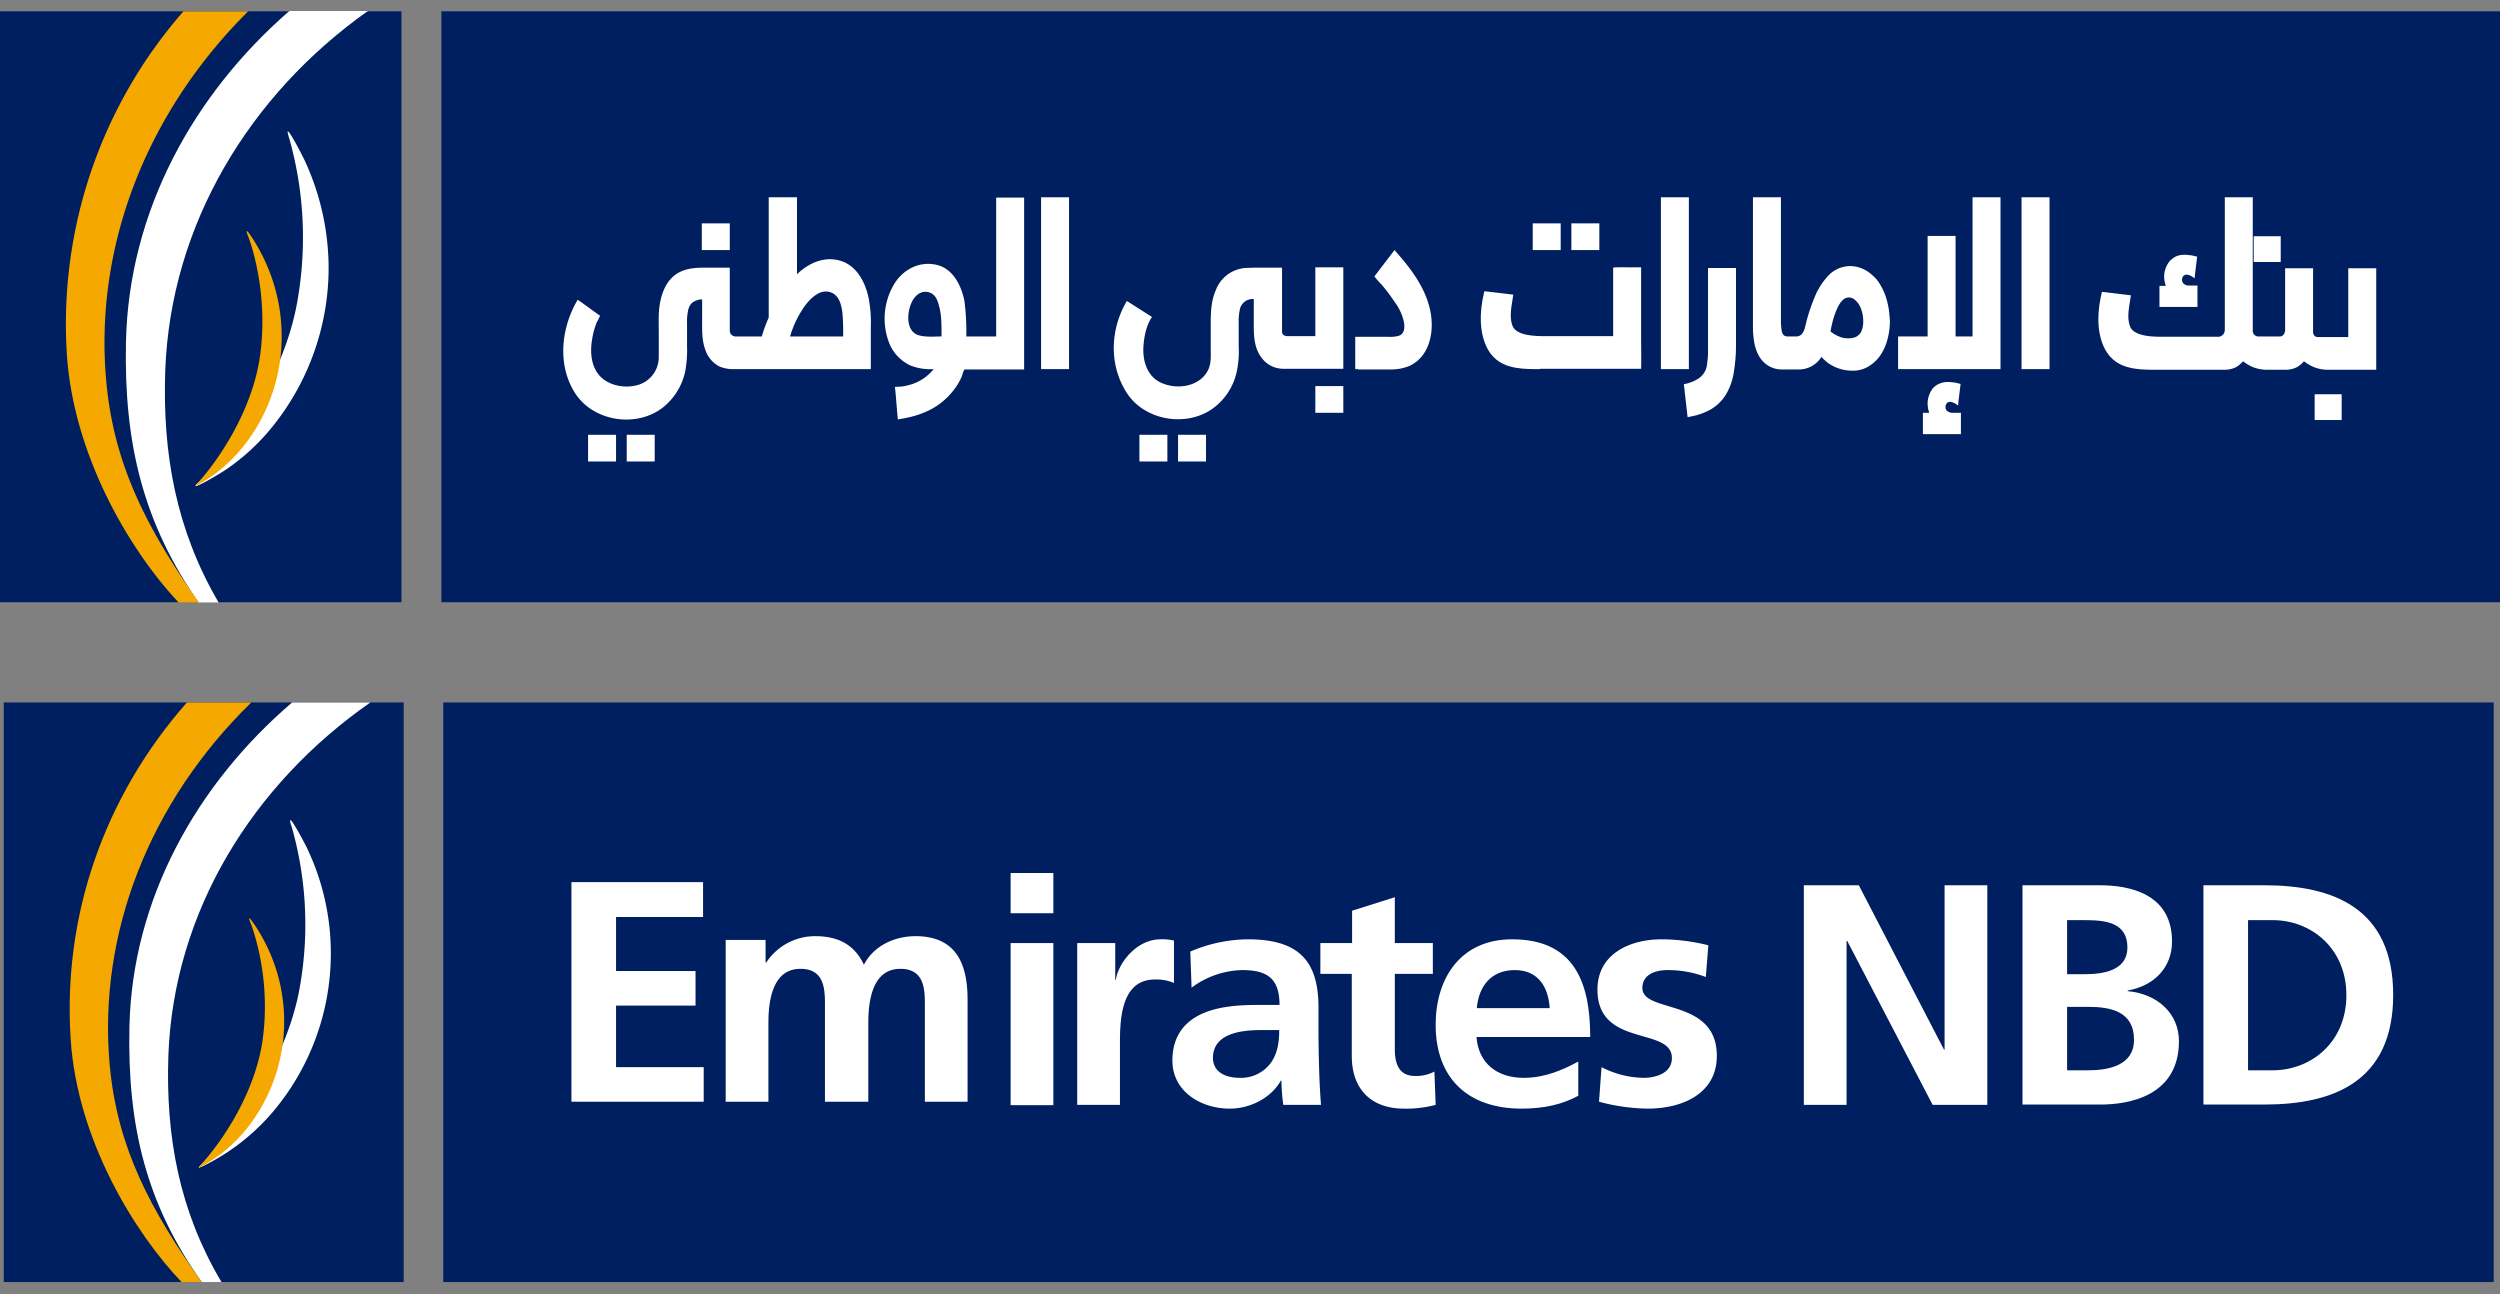
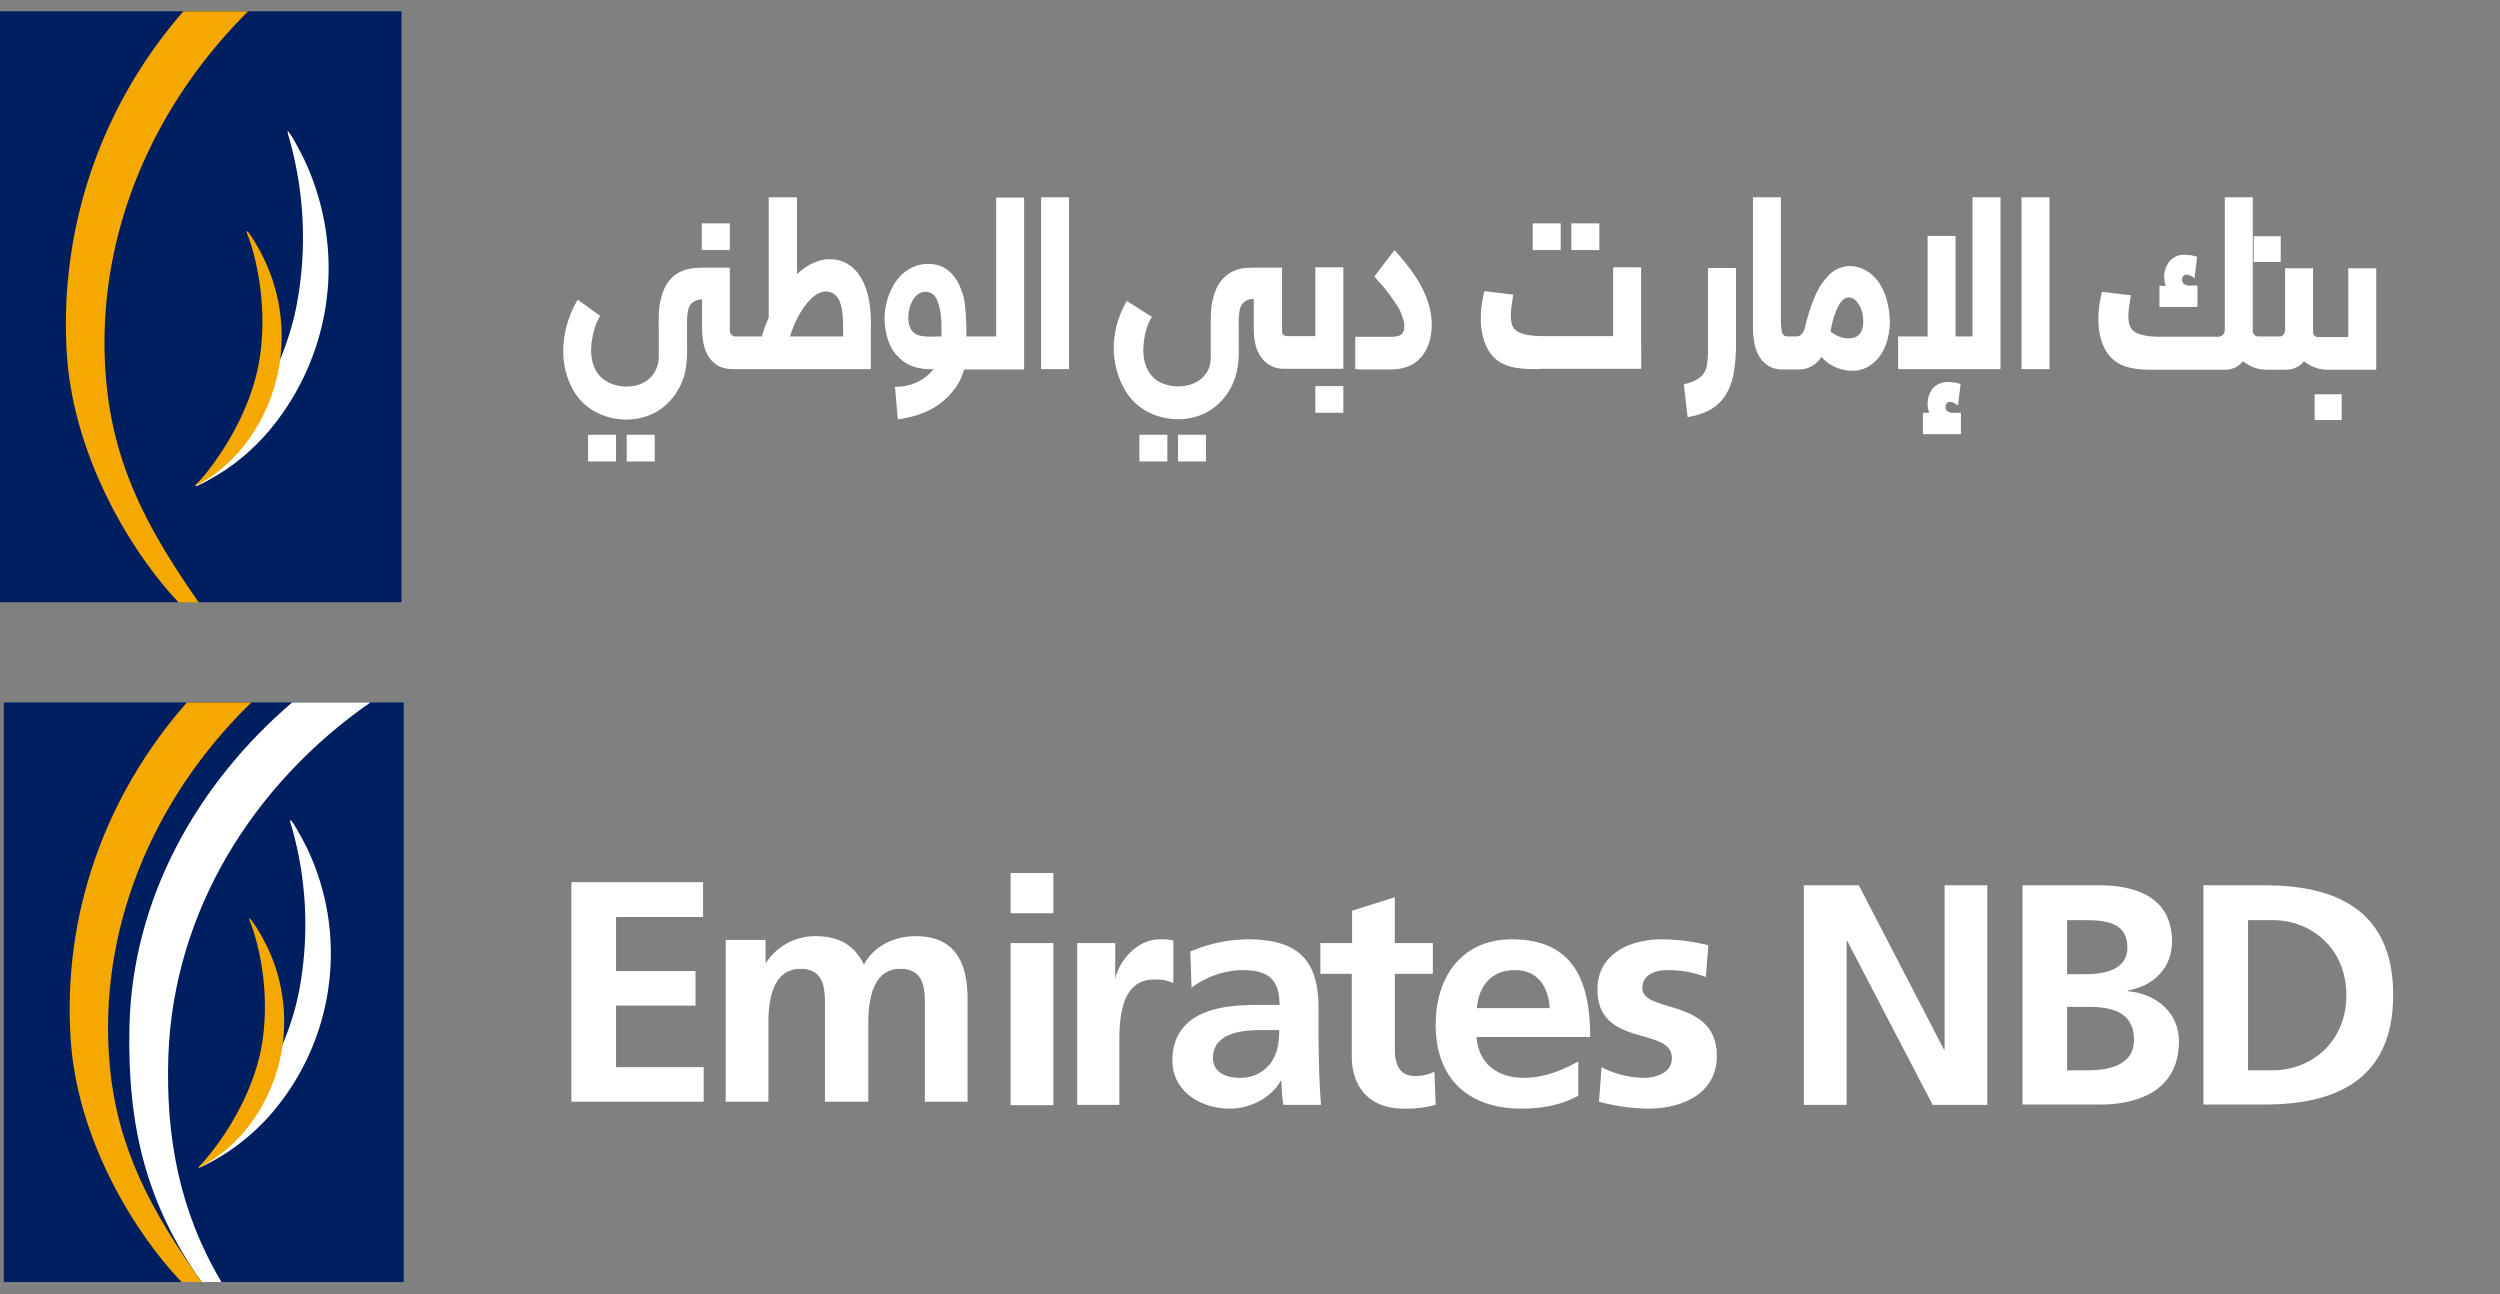
<svg xmlns="http://www.w3.org/2000/svg" id="Layer_1" data-name="Layer 1" viewBox="0 0 795.8 412">
  <rect x="0" y="0" width="795.8" height="412" fill="#808080" stroke="none" />
  <defs>
    <style>.cls-1{fill:#001f60;}.cls-2{fill:#fff;}.cls-3{fill:#f5a800;}</style>
  </defs>
  <title>Emirates NBD Bank</title>
-   <rect class="cls-1" x="140.5" y="3.6" width="655.3" height="188.1" />
  <path class="cls-2" d="M268.4,107.1H251.5a32.1,32.1,0,0,1,4.9-10c2-2.6,5.2-5.5,8.6-3.8,2.8,1.4,3.2,5.7,3.3,8.4.1,1.8.1,3.6.1,5.4m8.1-12.2c-1-4.8-3.5-9.9-8.4-11.7-5.3-1.9-10.6.4-14.4,4.1V62.8h-9v38.3a44.45,44.45,0,0,0-2.2,6h-8.3a1.86,1.86,0,0,1-1.9-1.9v-20h-7.8c-3.3,0-6.5.2-9.3,2.1-3.6,2.5-5,7.1-5.4,11.3-.2,2.4-.1,4.9-.1,7.3v7.7a9.21,9.21,0,0,1-6.5,8.9c-4.6,1.4-10.7.1-13.3-4.2-1.9-3.1-2-6.9-1.4-10.4a25.48,25.48,0,0,1,1.5-5.4,12.4,12.4,0,0,0,1-2c-2.4-1.7-4.7-3.4-7.1-5.1-5.3,8.9-6.6,20.8-.8,29.8,5.7,8.8,18.9,11,27.4,4.9a20,20,0,0,0,7.6-11.8,36.86,36.86,0,0,0,.6-8.1v-7.3A17.11,17.11,0,0,1,219,99a4.61,4.61,0,0,1,1.3-2.6,5.39,5.39,0,0,1,3.2-1.1V102c0,3.1-.1,6.3,1,9.3a9.14,9.14,0,0,0,4.6,5.4,11.75,11.75,0,0,0,4.9.8h43.2V104.1a40.35,40.35,0,0,0-.7-9.2" />
  <path class="cls-2" d="M299.7,107.1c-2.3,0-5,.3-7.3-.4-4-1.2-3.7-6.9-2.4-10,.8-2,2.5-4,4.9-3.8s3.4,2.1,3.9,4.1c1,3.2.9,6.7.9,10.1m17.3,0h-9.4a79.25,79.25,0,0,0-.6-11.3c-1-4.9-3.6-10.3-8.9-11.5s-10.3,1.3-13.2,5.7a21.4,21.4,0,0,0-1.6,19.8,13.47,13.47,0,0,0,6.4,6.5,17.41,17.41,0,0,0,7.5,1.2,14.9,14.9,0,0,1-8.4,5.2,11.71,11.71,0,0,1-2.6.4,5.28,5.28,0,0,0-1.3.1c-.1.1.1.9.1,1.1.3,3.1.5,6.1.8,9.2,4.8-.7,9.5-2.1,13.4-5a23.41,23.41,0,0,0,5.3-5.6,19.62,19.62,0,0,0,1.7-3.2c.1-.3.6-2.1.9-2.1H326V62.9h-8.9v44.2Z" />
  <path class="cls-2" d="M366.7,100.9c-1.8,2.6-2.5,6.3-2.7,9.1-.4,5.1,1.3,10.4,6.5,12.2,4.6,1.7,10.8.8,13.6-3.6,1.6-2.4,1.3-5.2,1.3-7.9v-8.1c0-3.4.2-7,1.6-10.2a10.93,10.93,0,0,1,9.5-7.1c1.8-.1,4.1-.1,4.1-.1h7.5v20.5s0,1.3,1.8,1.3h8.8V85.1h8.9v32.3H408.7c-4.1,0-7.1-2.4-8.6-6.2-1.1-3-1-6.2-1-9.3V95.2a4.16,4.16,0,0,0-4.5,3.7,17.11,17.11,0,0,0-.3,3.9v7.3a31.3,31.3,0,0,1-.6,8.1,19.59,19.59,0,0,1-7.6,11.8c-8.4,6.1-21.7,3.9-27.4-4.9-5.8-9-5.3-20.3,0-29.3Z" />
  <path class="cls-2" d="M432.3,117.5h-.9V107.2h10.4a9.82,9.82,0,0,0,3.4-.3c1.9-.6,2-2.6,1.7-4.4a16.47,16.47,0,0,0-2.9-6.3,58.38,58.38,0,0,0-4.2-5.6,26.82,26.82,0,0,1-2.3-2.6c2.1-2.8,4.3-5.6,6.4-8.4,4.7,5.3,9.3,11.1,11.1,18.1,1.8,6.7.6,15.6-6.4,18.8a15.23,15.23,0,0,1-6,1.1H432.3Z" />
  <path class="cls-2" d="M490.1,117.5c-4.5,0-10.8.1-14.5-3.7,0,0-6.9-5.6-3.1-21.1l9.2,1.1c-.4,3.2-1.4,6.7-.3,9.8,1.2,3.4,7.6,3.4,10.6,3.4h12.9m-14.8,10.5c-4.5,0-10.8.1-14.5-3.7,0,0-6.9-5.6-3.1-21.1l9.2,1.1c-.4,3.2-1.4,6.7-.3,9.8,1.2,3.4,7.6,3.4,10.6,3.4h21.5V85.2c0-.2,5.3-.1,5.8-.1h3c.2,0,.1.4.1.6v22.4c0,.6.1,9.3,0,9.3H490.1Z" />
  <path class="cls-2" d="M536,122.3l.9-.2a12.18,12.18,0,0,0,3.6-1.5,6.36,6.36,0,0,0,2-2,6.18,6.18,0,0,0,.9-2.8,25.84,25.84,0,0,0,.3-4.2V85.3h8.9v24.4a51.51,51.51,0,0,1-.8,9.4,18.93,18.93,0,0,1-2.6,6.8,13.79,13.79,0,0,1-4.6,4.4,19.93,19.93,0,0,1-6.5,2.3l-.9.2Z" />
  <path class="cls-2" d="M592.8,104.7a4.61,4.61,0,0,1-.9,1.7,4,4,0,0,1-1.5,1,7.32,7.32,0,0,1-2.2.3,11.14,11.14,0,0,1-1.7-.2,13.36,13.36,0,0,1-1.8-.7,9.88,9.88,0,0,1-1.5-.9,2.18,2.18,0,0,1-.5-.4c.2-1.3.5-2.5.8-3.7a27.65,27.65,0,0,1,1.4-3.8,8.38,8.38,0,0,1,1.7-2.5,2.78,2.78,0,0,1,3.8-.1,6.55,6.55,0,0,1,1.5,1.8,9.89,9.89,0,0,1,.9,2.4,11.21,11.21,0,0,1,.3,2.4,9.1,9.1,0,0,1-.3,2.7m8.4-6.5a26,26,0,0,0-1-4,19.89,19.89,0,0,0-1.7-3.6,10.53,10.53,0,0,0-2.5-3,11.08,11.08,0,0,0-3.2-2.1,10.19,10.19,0,0,0-4-.8,9.63,9.63,0,0,0-7.3,3.6,21.42,21.42,0,0,0-3.7,5.9,57.75,57.75,0,0,0-3.2,9.9,5.44,5.44,0,0,1-1.1,2.3,2.41,2.41,0,0,1-1.8.7h-2.5a2.68,2.68,0,0,1-1.1-.2,1.7,1.7,0,0,1-.6-.6,3.35,3.35,0,0,1-.4-1.4,18.7,18.7,0,0,1-.2-2.7V62.8H558v41.4a28.92,28.92,0,0,0,.5,5.3,13.81,13.81,0,0,0,1.7,4.3,8.91,8.91,0,0,0,3,2.8,8.3,8.3,0,0,0,4.3,1h5.1a8.35,8.35,0,0,0,7.2-4,9.43,9.43,0,0,0,1,1,9.8,9.8,0,0,0,2.3,1.7,12.61,12.61,0,0,0,2.9,1.2,13.61,13.61,0,0,0,3.6.5,9.69,9.69,0,0,0,5.1-1.3,12.72,12.72,0,0,0,3.8-3.5,16.93,16.93,0,0,0,2.3-5.1,23.31,23.31,0,0,0,.8-5.9c-.1-1.4-.2-2.7-.4-4" />
  <polygon class="cls-2" points="635.9 62.8 636.8 62.8 636.8 117.5 604.2 117.5 604.2 107.1 613.6 107.1 613.6 75.1 622.5 75.1 622.5 107.1 627.9 107.1 627.9 62.8 635.9 62.8" />
  <path class="cls-2" d="M725.7,107.1c1.6,0,1.7-2,1.7-2V85.4h8.9v19.8s-.3,2.1,1.6,2.1h9.6V85.4h8.9v32.3H741.3a12.25,12.25,0,0,1-4.9-.9,14.92,14.92,0,0,1-3-1.8,9.09,9.09,0,0,1-2.1,1.8,7.9,7.9,0,0,1-3.8.9h-5.6a12.25,12.25,0,0,1-4.9-.9,14.92,14.92,0,0,1-3-1.8,9.09,9.09,0,0,1-2.1,1.8,7.9,7.9,0,0,1-3.8.9H686.7c-4.5,0-10.8.1-14.5-3.7,0,0-6.9-5.6-3.1-21.1l9.2,1.1c-.4,3.2-1.4,6.7-.3,9.8,1.2,3.4,7.6,3.4,10.6,3.4h17.2a2.16,2.16,0,0,0,2.4-2.1V62.8h8.9v42.3a1.81,1.81,0,0,0,2,2" />
  <rect class="cls-2" x="717.4" y="75.2" width="8.6" height="8.2" />
  <rect class="cls-2" x="736.8" y="125.5" width="8.6" height="8.2" />
  <rect class="cls-2" x="500.2" y="71.1" width="8.9" height="8.5" />
  <rect class="cls-2" x="418.7" y="122.9" width="8.9" height="8.5" />
  <rect class="cls-2" x="223.4" y="71.1" width="8.9" height="8.5" />
  <rect class="cls-2" x="487.9" y="71.1" width="8.9" height="8.5" />
  <rect class="cls-2" x="375" y="138.4" width="8.9" height="8.5" />
  <rect class="cls-2" x="362.7" y="138.4" width="8.9" height="8.5" />
  <rect class="cls-2" x="199.5" y="138.4" width="8.9" height="8.5" />
  <rect class="cls-2" x="187.2" y="138.4" width="8.9" height="8.5" />
  <rect class="cls-2" x="331.4" y="62.8" width="8.9" height="54.7" />
  <rect class="cls-2" x="643.5" y="62.8" width="8.9" height="54.7" />
-   <rect class="cls-2" x="528.7" y="62.8" width="8.9" height="54.7" />
  <path class="cls-2" d="M612.1,138.2v-6.8h2v-.1a8.57,8.57,0,0,1-.5-2.7,7.46,7.46,0,0,1,.4-2.6,8.36,8.36,0,0,1,1.2-2.3,5.54,5.54,0,0,1,2-1.5,6.39,6.39,0,0,1,2.8-.6,7.08,7.08,0,0,1,1.4.1,6.72,6.72,0,0,1,1.8.3l.9.2-.7,5.7-.1,1.2s-3-2.5-3.9-.2a1.73,1.73,0,0,0-.1.7,1.46,1.46,0,0,0,.5,1.2,2.64,2.64,0,0,0,1.9.6h2.5v6.8Z" />
  <path class="cls-2" d="M687.4,97.8V91h2v-.1a8.57,8.57,0,0,1-.5-2.7,7.46,7.46,0,0,1,.4-2.6,8.36,8.36,0,0,1,1.2-2.3,7.42,7.42,0,0,1,2-1.6,6.39,6.39,0,0,1,2.8-.6,7.08,7.08,0,0,1,1.4.1,6.72,6.72,0,0,1,1.8.3l.9.2-.7,5.7-.1,1.2s-3-2.5-3.9-.2a1.73,1.73,0,0,0-.1.7,1.46,1.46,0,0,0,.5,1.2,2.64,2.64,0,0,0,1.9.6h2.5v6.8H687.4Z" />
  <rect class="cls-1" y="3.6" width="127.8" height="188.1" />
-   <path class="cls-2" d="M52.6,118C54.3,71.5,79.4,30.2,117.1,3.5h-25C61.5,30.1,41,67.3,40.1,108.8c-.7,32.9,5.7,57.8,23.1,83h6.4C56,168.6,51.7,144.3,52.6,118" />
  <path class="cls-3" d="M56.8,191.7c-15.1-16-33.3-46.2-35.5-78.7A151.07,151.07,0,0,1,58.4,3.6H79c-32.5,32.3-49,75-45.2,117.5,2.4,27.1,13.1,47.2,29.5,70.7H56.8Z" />
  <path class="cls-2" d="M63.7,153c13.7-14.2,26.5-34.7,30.6-55.2a116,116,0,0,0-2.3-54c-.4-1.2-.5-1.9-.4-2,.4-.2,3.3,5,5.3,9.1a81.57,81.57,0,0,1,7.7,35.4A80.66,80.66,0,0,1,86,136.7a68.66,68.66,0,0,1-14.1,12.8c-3.5,2.3-9.4,5.6-9.6,5.2s.6-.8,1.4-1.7" />
  <path class="cls-3" d="M63.3,153.4c9.2-10.6,17.5-25.6,19.5-40.3,2.8-20.5-3.4-37-3.9-38.1-.3-.8-.5-1.4-.3-1.4.3-.2,2.6,3.4,4.1,6.2a56.87,56.87,0,0,1,6.9,24.7,56.23,56.23,0,0,1-11.2,36.4,50.79,50.79,0,0,1-9.5,9.6c-2.4,1.8-6.4,4.3-6.6,4.1s.4-.5,1-1.2" />
-   <rect class="cls-1" x="141.1" y="223.6" width="652.7" height="184.5" />
  <polygon class="cls-2" points="181.9 280.8 223.8 280.8 223.8 291.9 196.1 291.9 196.1 309.1 221.4 309.1 221.4 320.1 196.1 320.1 196.1 339.7 224 339.7 224 350.7 181.9 350.7 181.9 280.8" />
  <path class="cls-2" d="M231,299.2h12.7v7.2h.2a18.62,18.62,0,0,1,15.6-8.4c7.3,0,12.5,2.7,15.5,9.1,3.2-6.2,10-9.1,16.4-9.1,12.9,0,16.6,8.7,16.6,20.2v32.5H294.4V320c0-4.8,0-11.6-7.8-11.6-9.1,0-10.2,10.6-10.2,17.3v25H262.6V320c0-4.8,0-11.6-7.8-11.6-9.1,0-10.2,10.6-10.2,17.3v25H231Z" />
  <path class="cls-2" d="M321.7,300.2h13.6v51.6H321.7Zm0-22.3h13.6v12.8H321.7Z" />
-   <path class="cls-2" d="M342.9,300.2H355v11.7h.2c.6-4.8,6.2-12.9,14.3-12.9a15.69,15.69,0,0,1,4.2.4v13.5a14.14,14.14,0,0,0-6.1-1.1c-11.1,0-11.1,13.6-11.1,21v18.9H342.9Z" />
+   <path class="cls-2" d="M342.9,300.2H355v11.7c.6-4.8,6.2-12.9,14.3-12.9a15.69,15.69,0,0,1,4.2.4v13.5a14.14,14.14,0,0,0-6.1-1.1c-11.1,0-11.1,13.6-11.1,21v18.9H342.9Z" />
  <path class="cls-2" d="M394.8,343.1a11.76,11.76,0,0,0,9.6-4.6c2.2-2.9,2.8-6.6,2.8-10.6h-5.9c-6.1,0-15.2,1-15.2,8.9.1,4.4,3.8,6.3,8.7,6.3m-15.9-40.2a47.57,47.57,0,0,1,18.2-3.9c16,0,22.6,6.5,22.6,21.7v6.6c0,5.2.1,9.1.2,12.9s.3,7.5.6,11.5h-12a62.76,62.76,0,0,1-.6-7.7h-.2c-3.2,5.7-10,8.9-16.2,8.9-9.3,0-18.3-5.5-18.3-15.3,0-7.7,3.8-12.2,9-14.7s11.9-3,17.6-3h7.5c0-8.3-3.8-11.1-11.8-11.1a27.84,27.84,0,0,0-16.2,5.6Z" />
  <path class="cls-2" d="M430.4,310H420.3v-9.8h10.1V289.9l13.6-4.3v14.6h12.1V310H444v24c0,4.4,1.2,8.5,6.4,8.5a12.37,12.37,0,0,0,6.2-1.4l.4,10.6a36.28,36.28,0,0,1-10.1,1.2c-10.7,0-16.6-6.5-16.6-16.7V310Z" />
  <path class="cls-2" d="M493.3,320.9c-.4-6.5-3.5-12.1-11.1-12.1s-11.5,5.2-12.1,12.1Zm9.1,27.9c-5,2.7-10.7,4.1-18,4.1-17.3,0-27.4-9.8-27.4-26.7,0-14.9,8-27.2,24.3-27.2,19.4,0,24.9,13.1,24.9,31.1H470c.6,8.3,6.5,13,15,13,6.6,0,12.3-2.4,17.4-5.2Z" />
  <path class="cls-2" d="M543,311a34,34,0,0,0-12.2-2.2c-3.7,0-8,1.3-8,5.7,0,8.2,23.7,3,23.7,21.6,0,12-10.9,16.8-22,16.8a62.36,62.36,0,0,1-15.5-2.2l.8-11a30.25,30.25,0,0,0,13.4,3.4c3.5,0,9-1.3,9-6.3,0-10.1-23.7-3.2-23.7-21.8,0-11.1,9.9-16,20.5-16a62.82,62.82,0,0,1,14.8,1.9Z" />
  <polygon class="cls-2" points="574.2 281.8 591.7 281.8 618.8 334.1 619 334.1 619 281.8 632.6 281.8 632.6 351.7 615.2 351.7 588 299.5 587.8 299.5 587.8 351.7 574.2 351.7 574.2 281.8" />
  <path class="cls-2" d="M658,340.7h6.7c6.6,0,14.6-1.6,14.6-9.7,0-9.1-7.5-10.5-14.6-10.5H658Zm0-30.6h5.8c6,0,13.4-1.3,13.4-8.5,0-8.1-7.2-8.7-13.7-8.7H658Zm-14.3-28.3h24.8c9.2,0,22.9,2.6,22.9,17.9,0,8.3-5.7,14.1-14.1,15.6v.2c9.7.9,16.3,7.3,16.3,15.9,0,17.6-16.1,20.2-25,20.2H643.8V281.8Z" />
  <path class="cls-2" d="M715.6,340.7h7.9c11.9,0,23.4-8.7,23.4-23.9s-11.5-23.9-23.4-23.9h-7.9Zm-14.2-58.9h19.4c21.8,0,41,7.2,41,34.9s-19.2,34.9-41,34.9H701.4Z" />
  <rect class="cls-1" x="1.2" y="223.6" width="127.3" height="184.5" />
  <path class="cls-2" d="M53.6,335.9c1.7-45.6,26.7-86.1,64.3-112.3H93c-30.4,26-50.9,62.6-51.8,103.2-.7,32.2,5.6,56.7,23,81.3h6.3C57,385.4,52.7,361.6,53.6,335.9" />
  <path class="cls-3" d="M57.8,408.1c-15-15.7-33.2-45.3-35.3-77.2-2.6-39.1,10.5-77.2,37-107.3H80c-32.4,31.6-48.8,73.5-45.1,115.2,2.4,26.6,13,46.3,29.3,69.3Z" />
  <path class="cls-2" d="M64.7,370.1C78.4,356.2,91.1,336,95.1,316a113.51,113.51,0,0,0-2.3-53,4,4,0,0,1-.4-2c.4-.2,3.3,4.9,5.3,8.9a77.62,77.62,0,0,1,7.6,34.7A78.06,78.06,0,0,1,86.8,354a69.29,69.29,0,0,1-14,12.5c-3.4,2.3-9.3,5.5-9.5,5.1-.1-.1.5-.6,1.4-1.5" />
  <path class="cls-3" d="M64.2,370.5c9.2-10.4,17.4-25.2,19.4-39.5,2.8-20.1-3.4-36.2-3.9-37.3-.3-.8-.5-1.3-.3-1.4s2.6,3.3,4.1,6.1a54.85,54.85,0,0,1-4.2,59.9,49.77,49.77,0,0,1-9.5,9.4c-2.4,1.8-6.4,4.2-6.6,4,0-.1.5-.5,1-1.2" />
</svg>